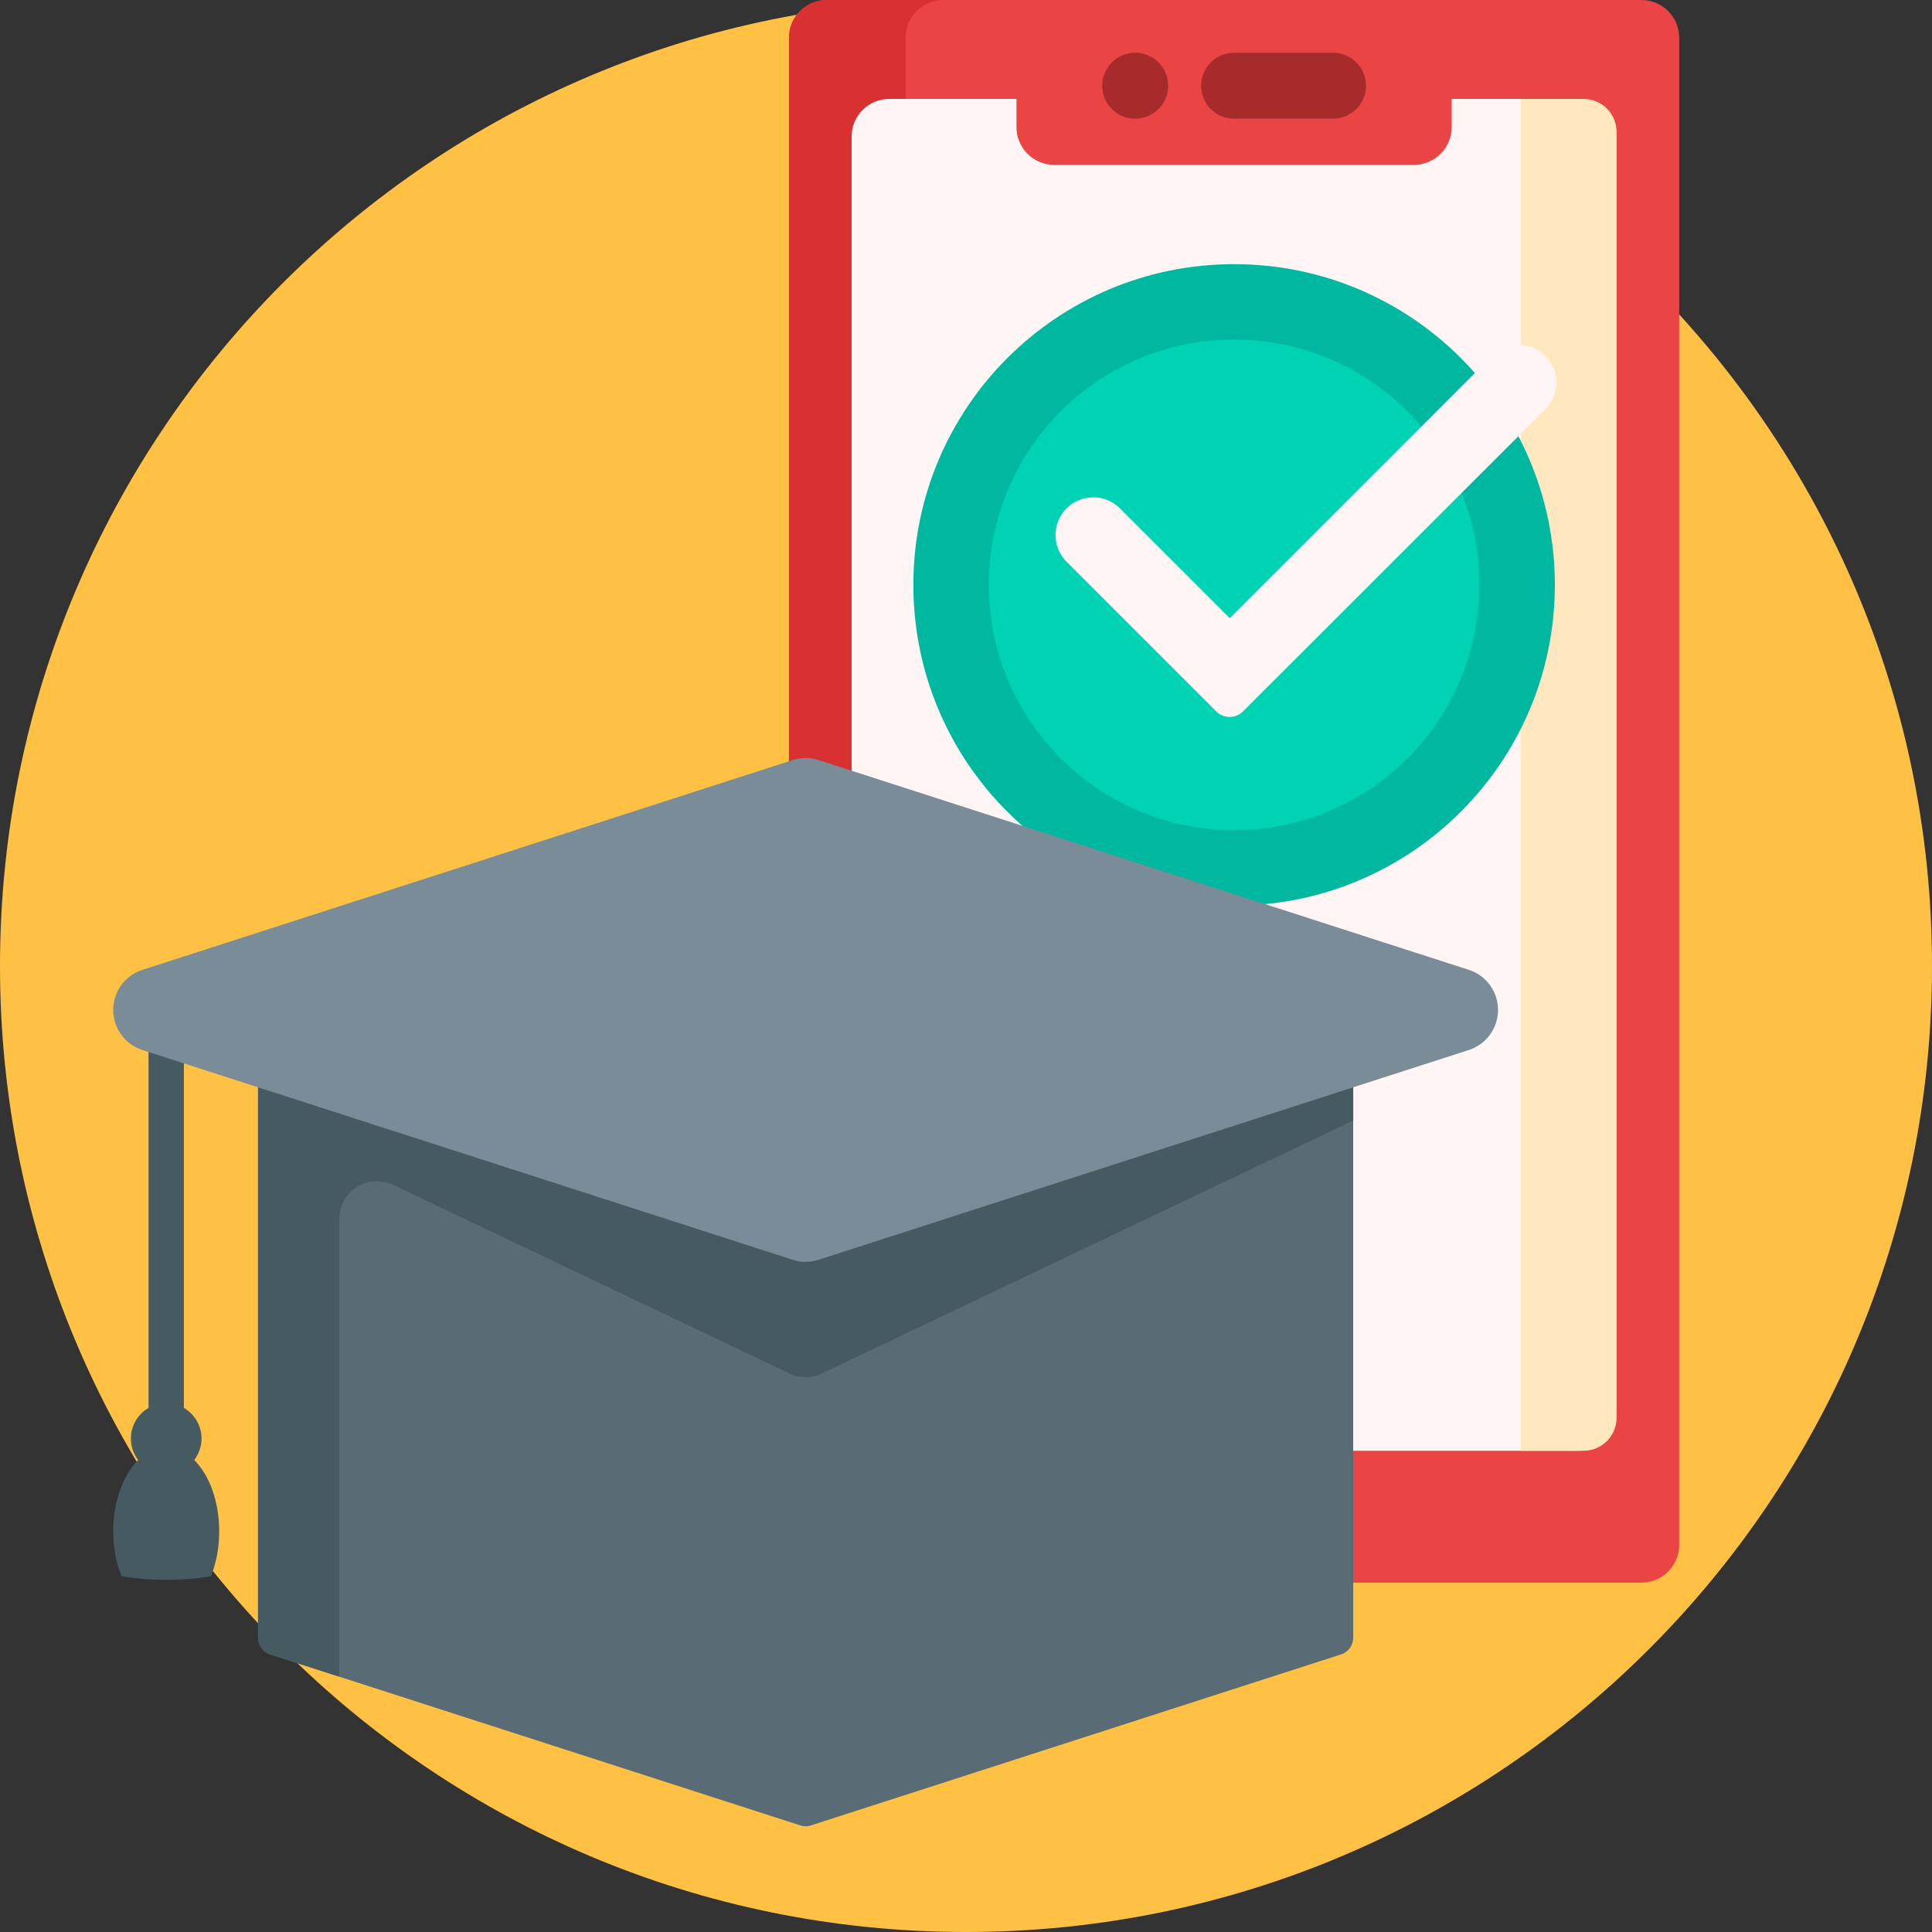
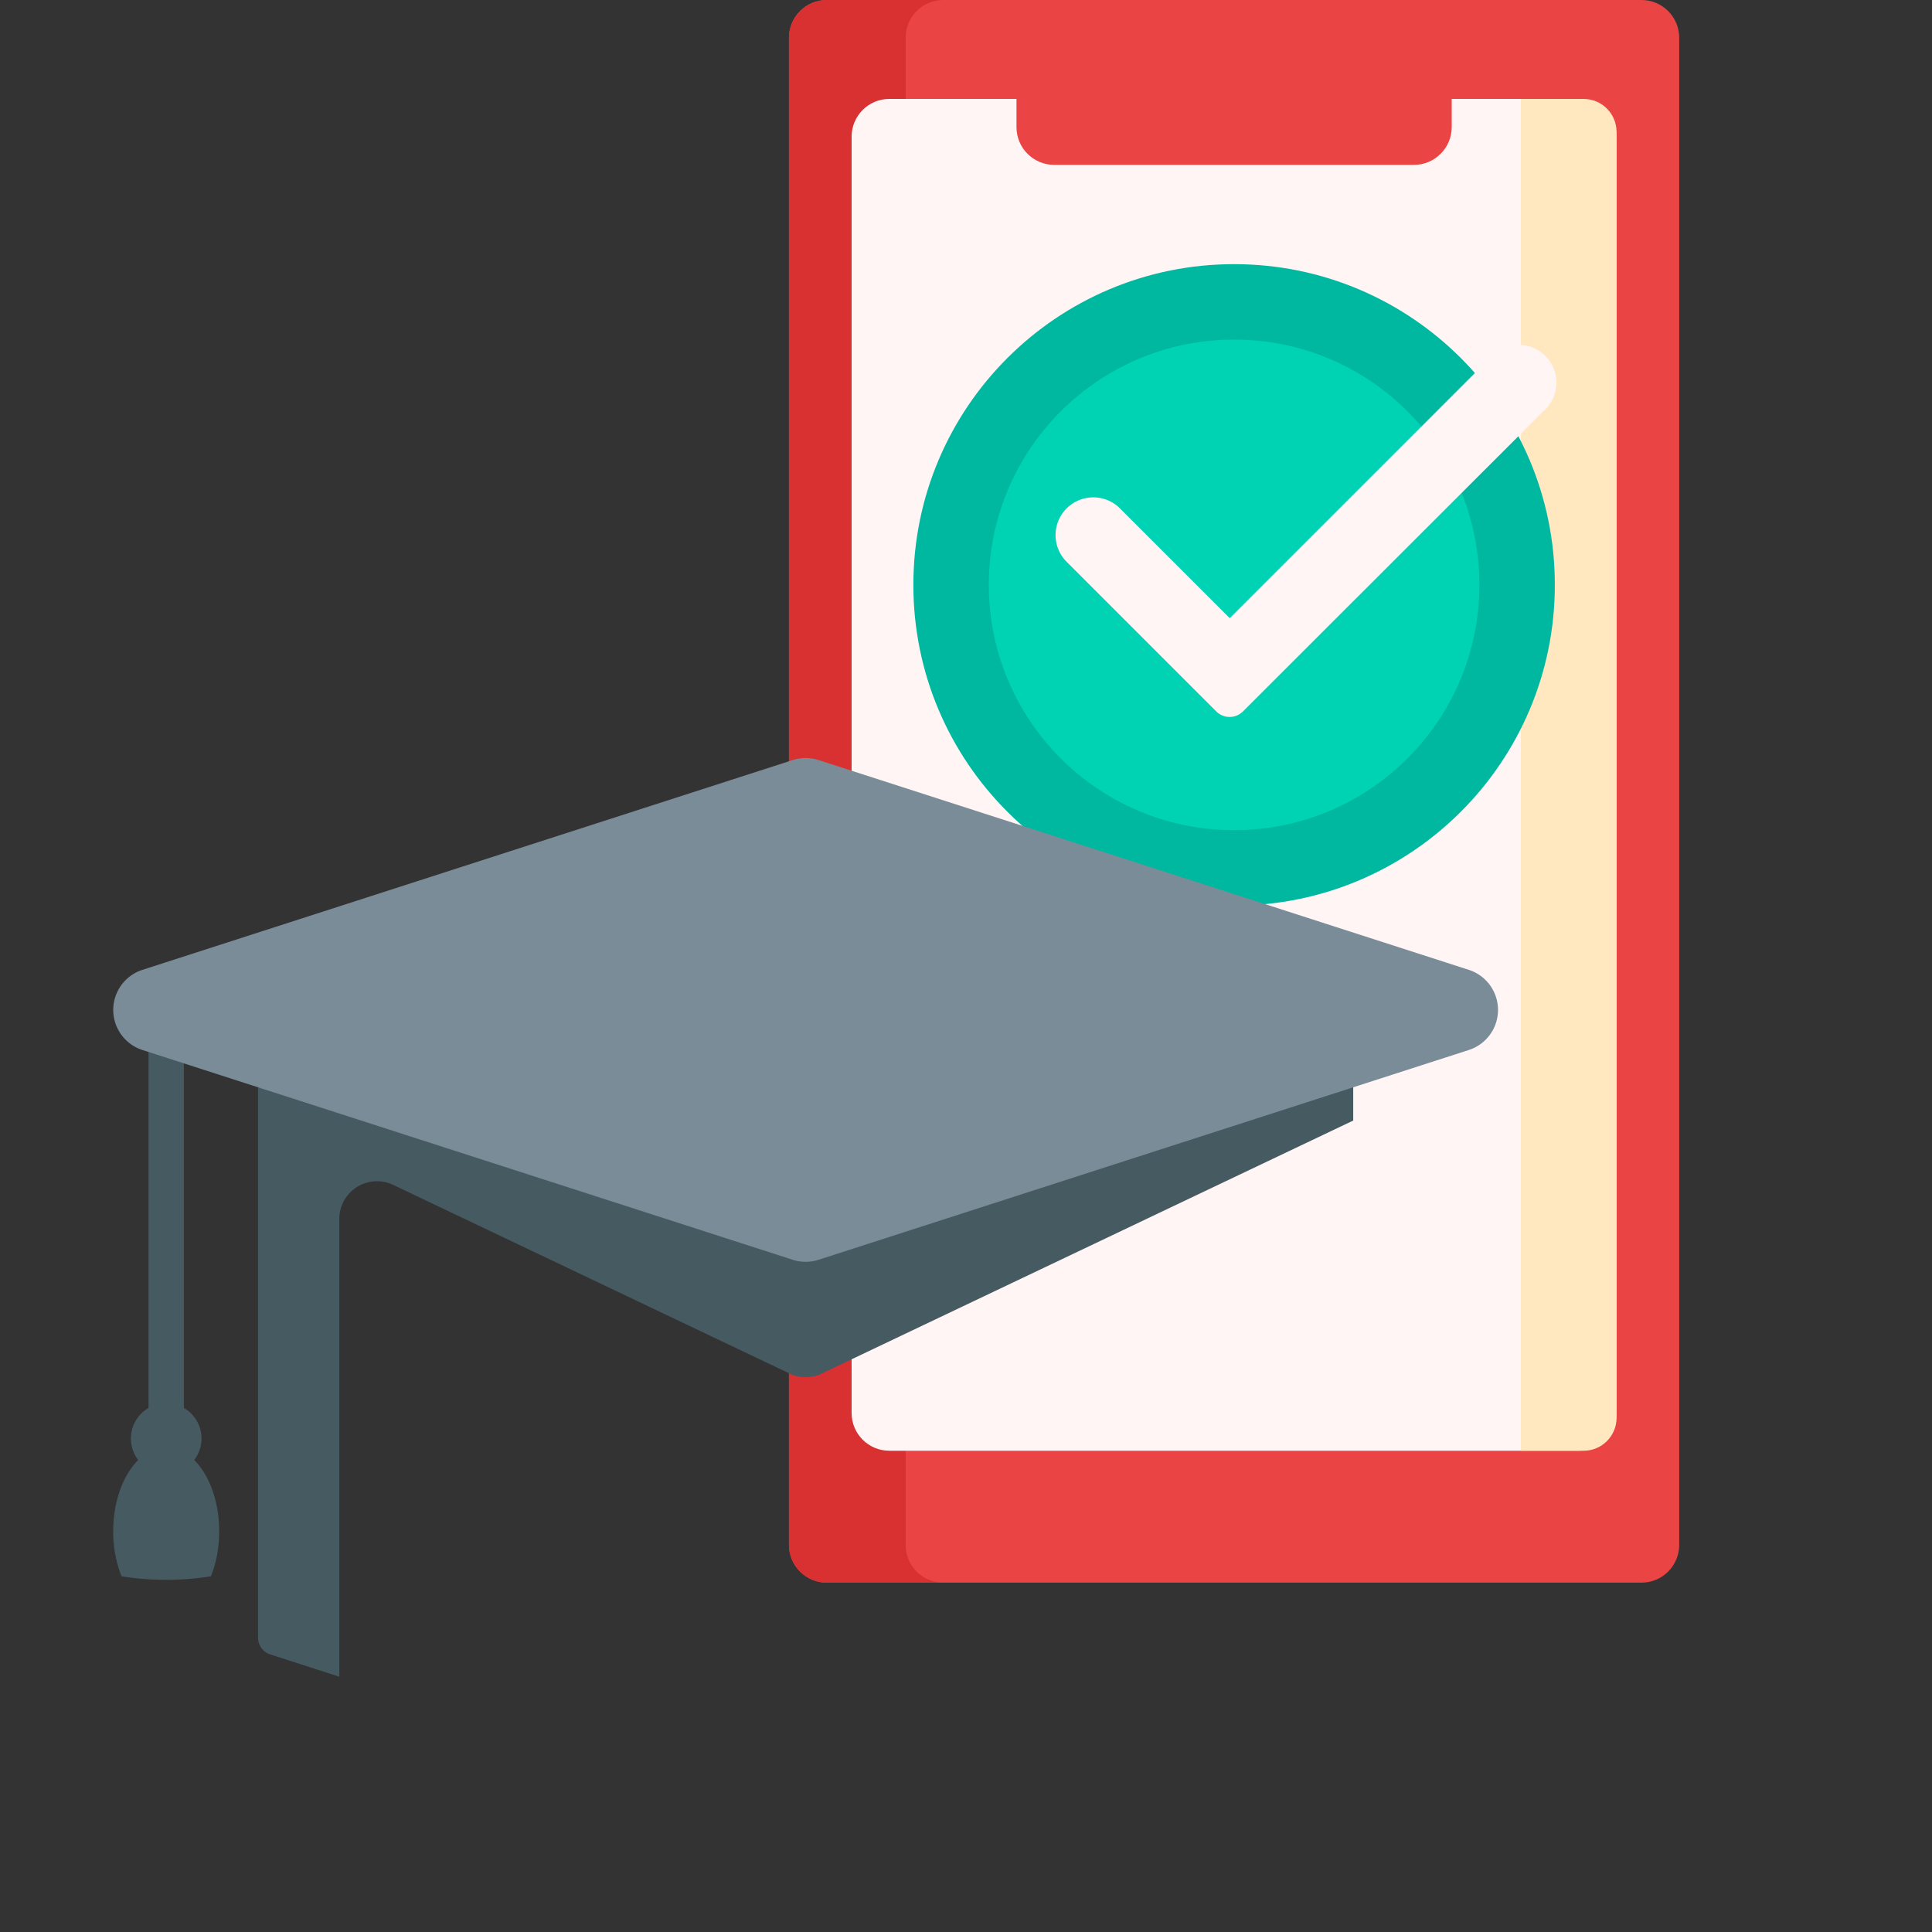
<svg xmlns="http://www.w3.org/2000/svg" width="102" height="102" viewBox="0 0 102 102">
  <rect x="0" y="0" width="102" height="102" fill="#333333" stroke="none" />
  <title>001-graduation</title>
  <g fill="none">
-     <path d="M102 51c0 28.167-22.833 51-51 51S0 79.167 0 51 22.833 0 51 0s51 22.833 51 51z" fill="#FFC143" />
    <path d="M86.662 83.556H43.646c-1.1 0-1.992-.892-1.992-1.992V1.992c0-1.1.892-1.992 1.992-1.992h43.016c1.1 0 1.992.892 1.992 1.992v79.572c0 1.1-.892 1.992-1.992 1.992z" fill="#EA4444" />
    <path d="M49.805 83.556h-6.159c-1.1 0-1.992-.892-1.992-1.992V1.992c0-1.1.892-1.992 1.992-1.992h6.159c-1.1 0-1.992.892-1.992 1.992v79.572c0 1.1.891 1.992 1.992 1.992z" fill="#D93131" />
-     <path d="M61.673 4.526a1.74 1.74 0 1 1-3.482 0 1.74 1.74 0 0 1 3.482 0zm8.703-1.74h-5.222a1.74 1.74 0 1 0 0 3.48h5.222a1.74 1.74 0 1 0 0-3.48z" fill="#A82B2B" />
    <path d="M85.347 7.215V74.6c0 1.1-.892 1.992-1.992 1.992H46.953c-1.1 0-1.992-.891-1.992-1.992V7.215c0-1.1.892-1.993 1.992-1.993h6.712v1.49c0 1.1.892 1.992 1.992 1.992h18.994c1.1 0 1.992-.892 1.992-1.992v-1.49h6.712c1.1 0 1.992.892 1.992 1.993z" fill="#FFF5F5" />
    <path d="M85.347 6.963v67.89c0 .961-.78 1.74-1.74 1.74h-3.308V5.223h3.307c.962 0 1.74.779 1.74 1.74z" fill="#FFE7BF" />
    <path d="M82.088 30.879c0 9.352-7.582 16.933-16.934 16.933S48.221 40.231 48.221 30.88s7.581-16.934 16.933-16.934 16.934 7.582 16.934 16.934z" fill="#00B7A0" />
    <path d="M78.103 30.879c0 7.152-5.797 12.95-12.949 12.95-7.151 0-12.95-5.798-12.95-12.95 0-7.152 5.799-12.95 12.95-12.95 7.152 0 12.95 5.798 12.95 12.95z" fill="#00D3B4" />
    <path d="M81.558 21.636L65.621 37.56a.996.996 0 0 1-1.408 0l-7.902-7.902a1.992 1.992 0 0 1 0-2.816l.001-.001a1.992 1.992 0 0 1 2.817 0l5.795 5.795L78.742 18.82a1.992 1.992 0 1 1 2.816 2.817z" fill="#FFF5F5" />
-     <path d="M70.797 87.346l-27.978 9.025a.934.934 0 0 1-.572 0L14.27 87.346a.932.932 0 0 1-.646-.887V52.633c0-.515.417-.933.932-.933H70.51c.515 0 .933.418.933.933v33.826a.932.932 0 0 1-.646.887z" fill="#596C76" />
    <path d="M10.252 77.082c.792.782 1.32 2.174 1.32 3.761 0 .875-.16 1.69-.437 2.376-.75.122-1.54.189-2.36.189-.82 0-1.612-.067-2.361-.189a6.407 6.407 0 0 1-.437-2.376c0-1.587.527-2.979 1.32-3.76a1.863 1.863 0 0 1 .545-2.749V53.565h1.865v20.767a1.863 1.863 0 0 1 .545 2.75zM60.229 51.7H24.838l-6.925 2.234V51.7h-3.357a.933.933 0 0 0-.932.933v33.826c0 .405.26.763.646.887l3.643 1.176V64.357a1.992 1.992 0 0 1 2.849-1.8L41.85 72.595a2.22 2.22 0 0 0 1.364 0L71.443 59.16v-3.843L60.229 51.7z" fill="#465A61" />
    <path d="M43.216 40.128l34.333 11.076a2.223 2.223 0 0 1 0 4.23L43.216 66.51a2.224 2.224 0 0 1-1.365 0L7.517 55.434a2.223 2.223 0 0 1 0-4.23L41.85 40.128a2.224 2.224 0 0 1 1.365 0z" fill="#7A8C98" />
  </g>
</svg>